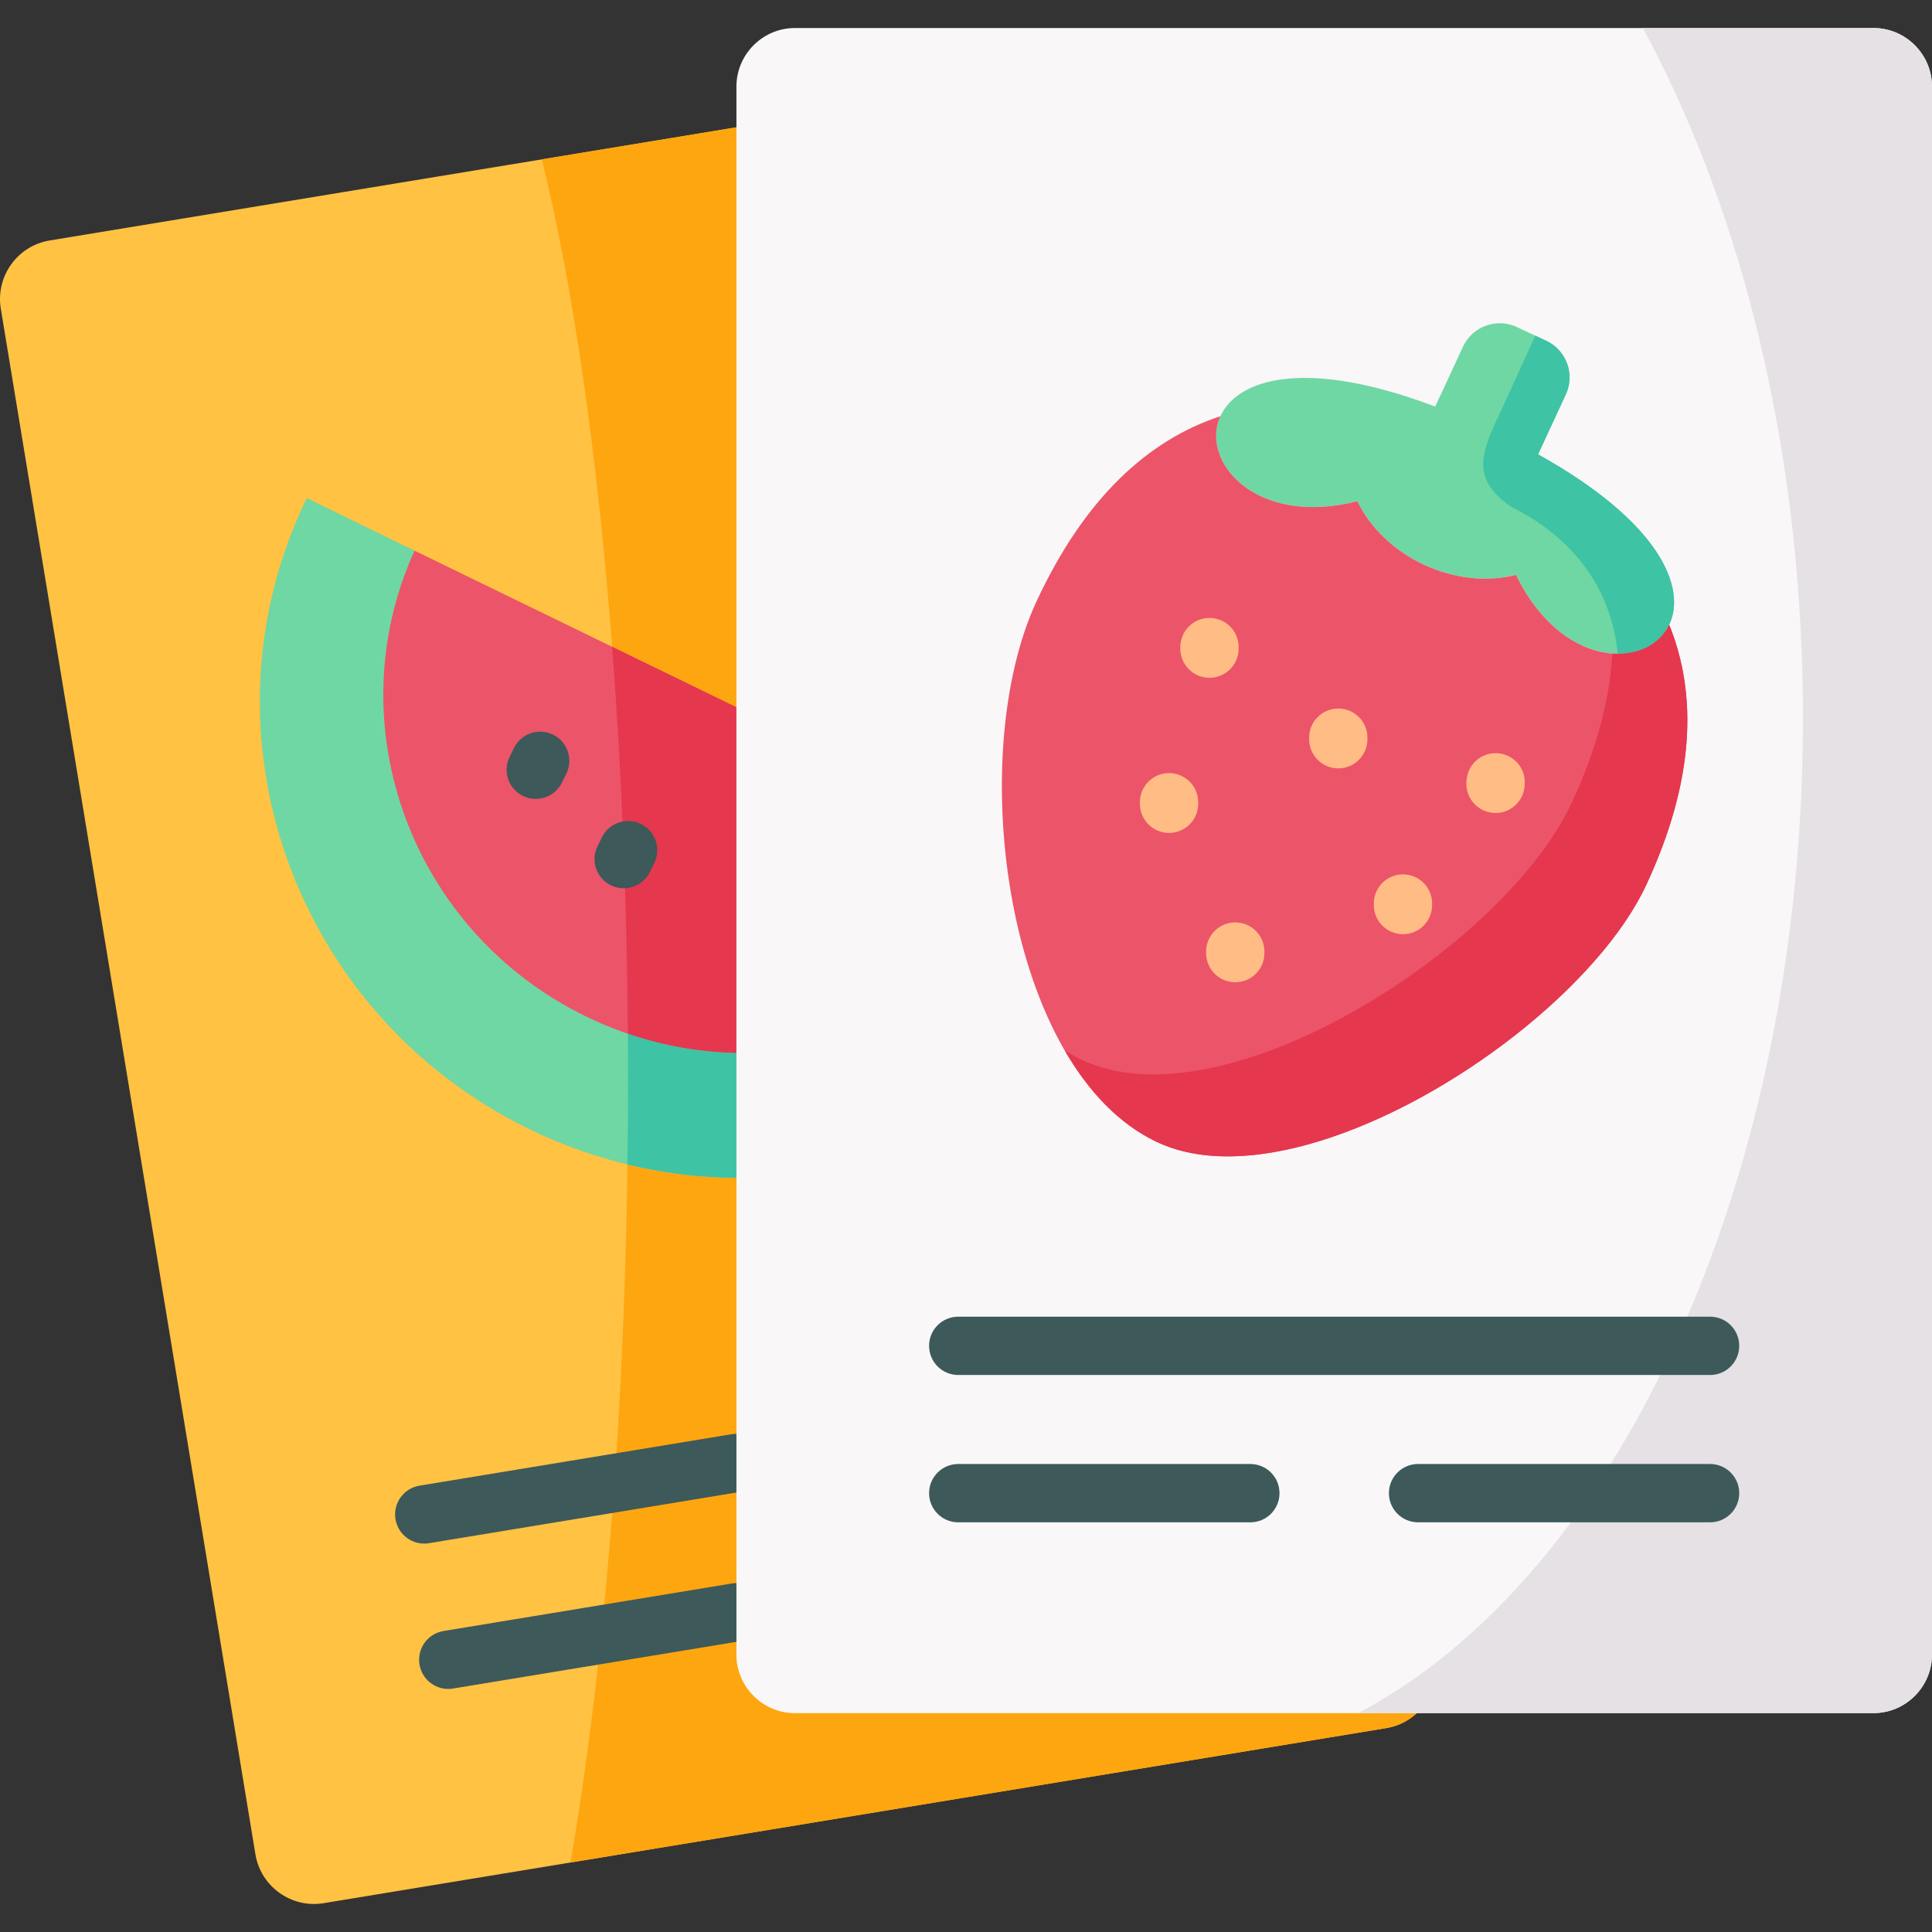
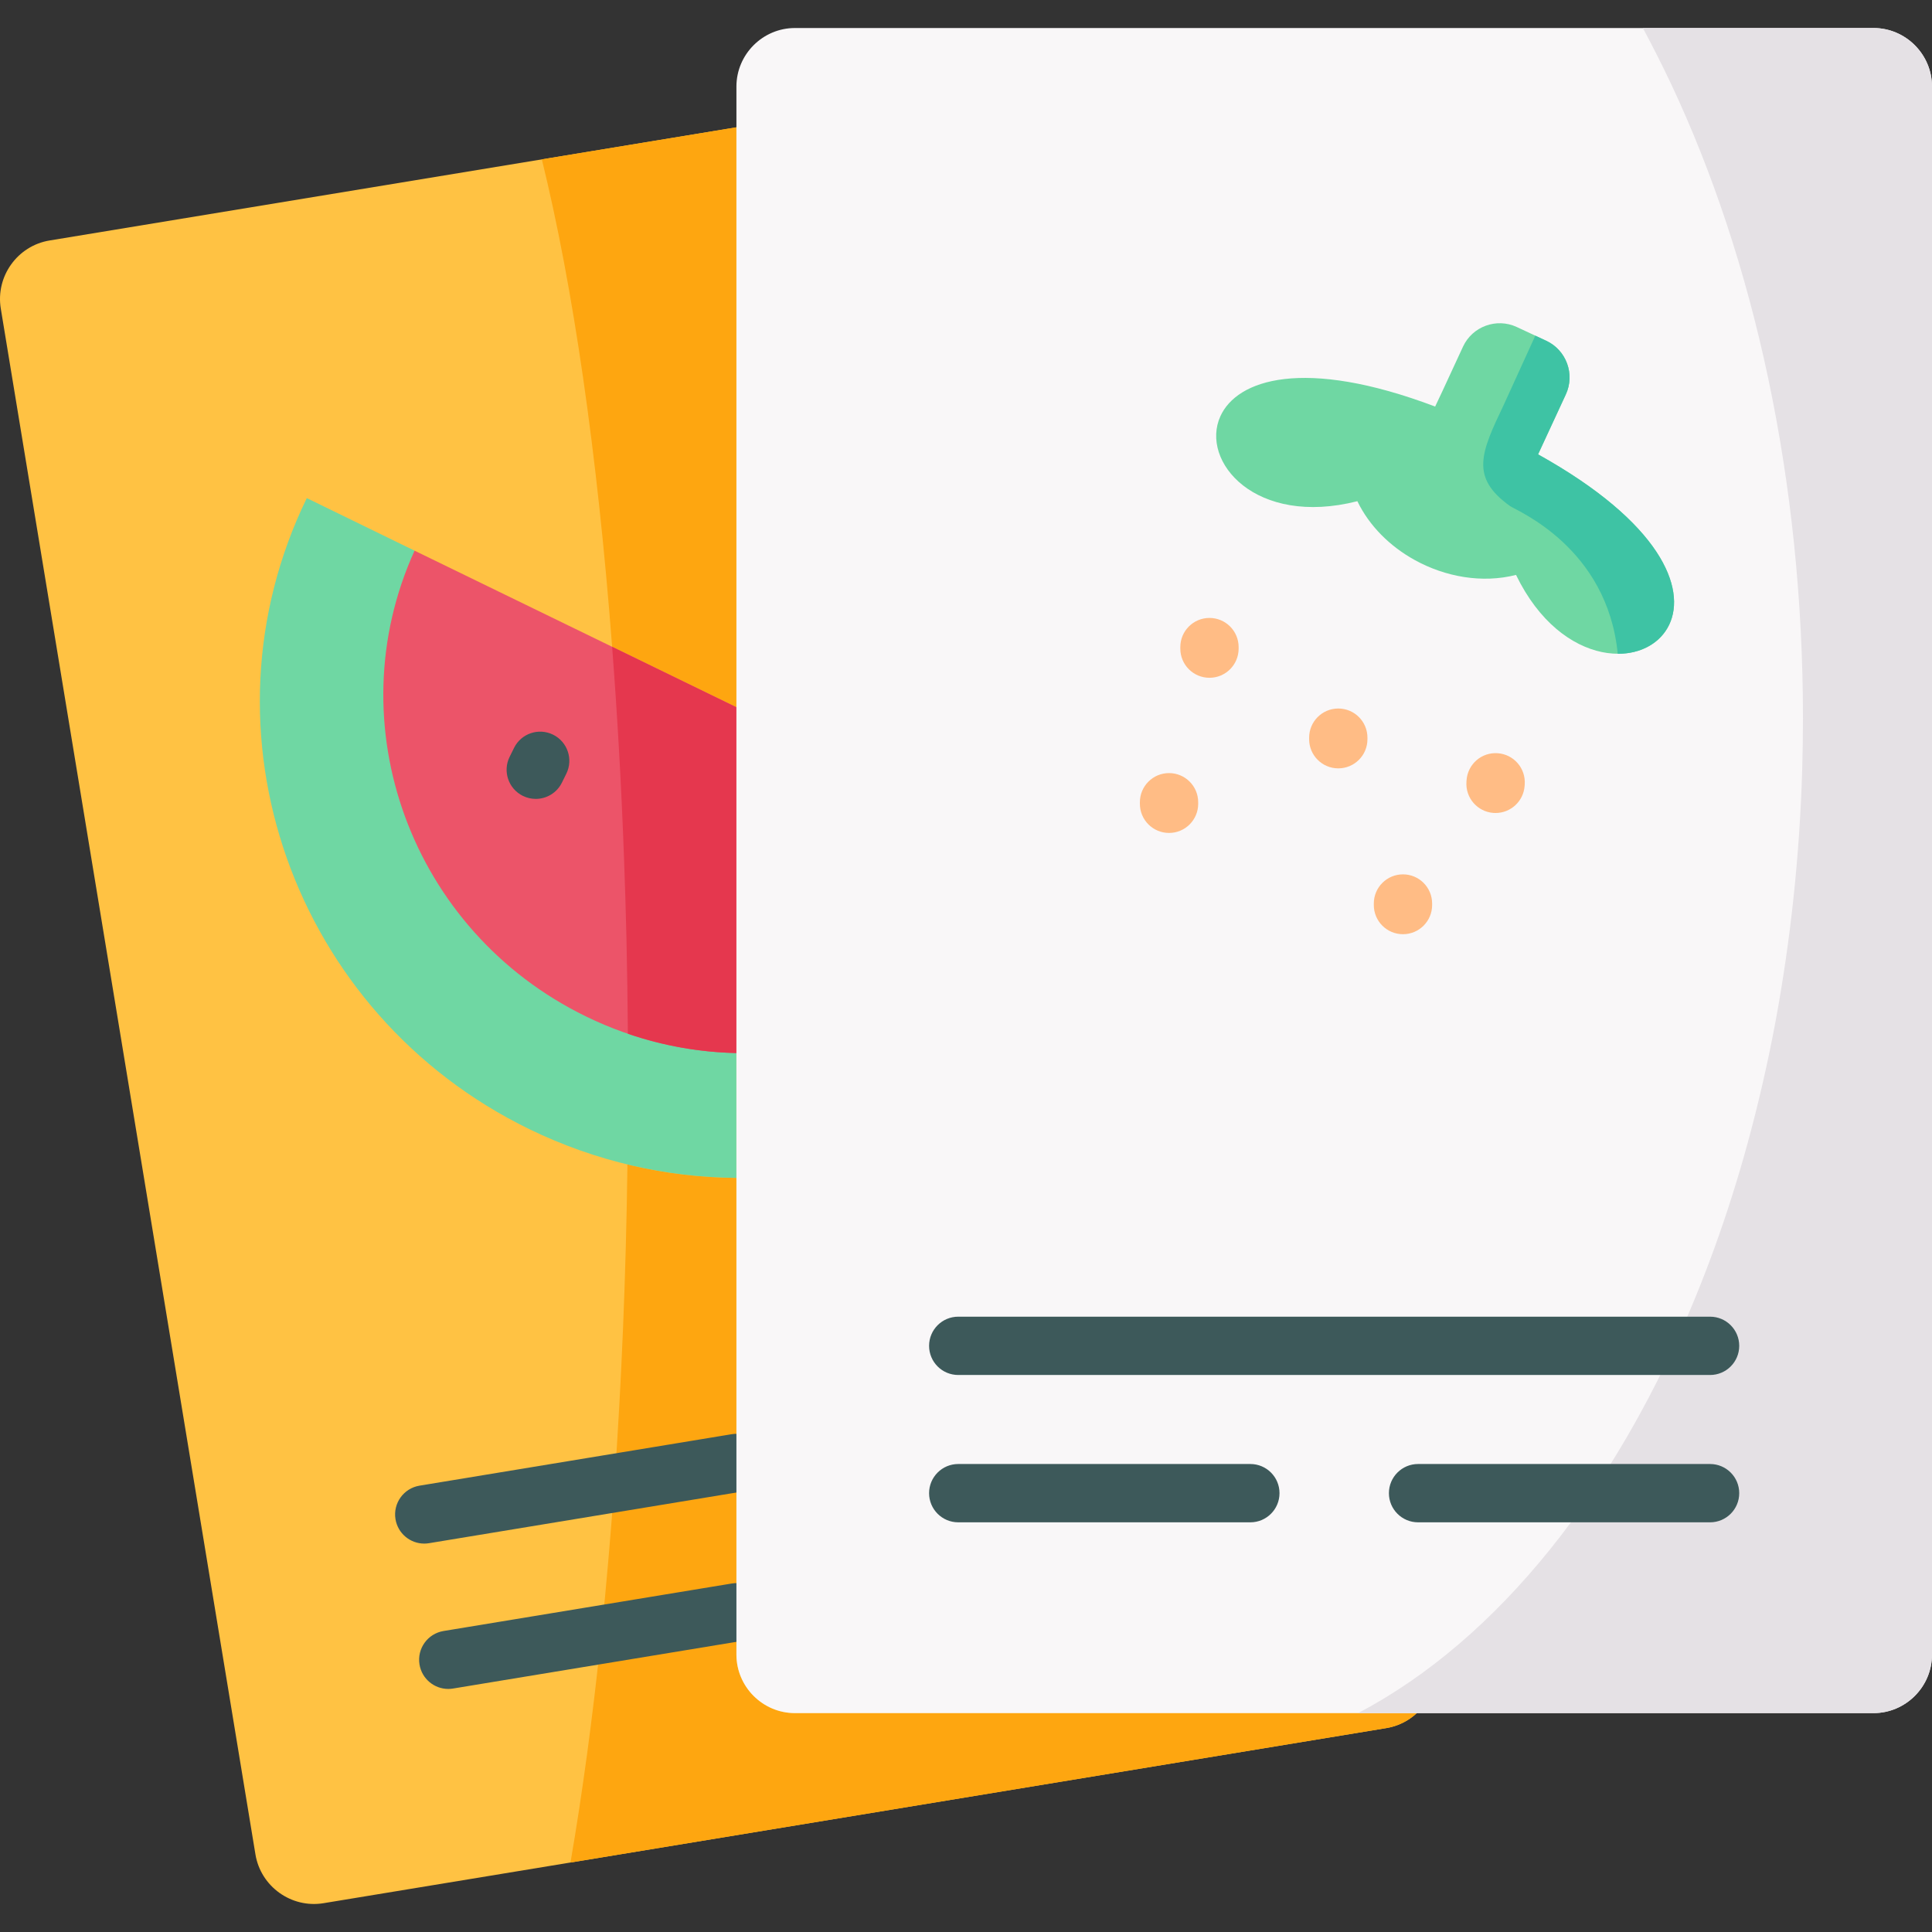
<svg xmlns="http://www.w3.org/2000/svg" id="Capa_1" height="512" viewBox="0 0 512 512" width="512">
  <rect x="0" y="0" width="512" height="512" fill="#333333" stroke="none" />
  <g>
    <g clip-rule="evenodd" fill-rule="evenodd">
      <path d="m294.768 17.325-281.623 46.403c-8.527 1.402-14.338 9.52-12.936 18.047l67.485 409.654c1.402 8.527 9.52 14.339 18.047 12.937l281.652-46.403c8.498-1.402 14.338-9.52 12.936-18.047l-67.515-409.654c-1.401-8.528-9.52-14.339-18.046-12.937z" fill="#ffc243" />
      <path d="m159.359 433.17c-2.278 21.873-5.023 42.139-8.176 60.42l216.21-35.627c3.125-.526 5.899-1.927 8.06-3.972h-15.535-149.252c-8.527 0-15.506-6.979-15.506-15.507v-11.214-39.57-75.547c-9.607-.088-19.273-1.227-28.881-3.563-.38 29.495-1.577 57.821-3.446 84.425-.992 13.902-2.16 27.306-3.474 40.155zm35.801-399.433-51.57 8.498c8.235 33.408 14.718 77.913 18.631 129.163l32.94 16.032v-153.693z" fill="#fea610" />
      <path d="m109.862 145.933c-5.402 45.06 56.944 102.968 85.299 133.135v33.087c-18.426-.146-37.145-4.293-54.87-12.908-62.698-30.517-89.096-105.392-58.989-167.243z" fill="#6fd7a3" />
      <path d="m109.862 145.933 85.299 41.497v91.638c-13.404-.292-26.983-3.417-39.861-9.695-46.373-22.574-66.347-77.416-45.438-123.44z" fill="#ec5469" />
-       <path d="m195.16 187.43-32.94-16.032c1.372 17.93 2.453 36.678 3.154 56.098.263 6.95.467 13.959.642 21.055.175 8.381.321 16.85.38 25.406 9.461 3.241 19.156 4.906 28.764 5.11z" fill="#e5374e" />
-       <path d="m195.16 279.068c-9.607-.204-19.302-1.869-28.764-5.11.029 4.088.058 8.177.058 12.324 0 7.505-.058 14.952-.175 22.311 9.607 2.336 19.273 3.475 28.881 3.563z" fill="#3ec3a4" />
+       <path d="m195.16 187.43-32.94-16.032c1.372 17.93 2.453 36.678 3.154 56.098.263 6.95.467 13.959.642 21.055.175 8.381.321 16.85.38 25.406 9.461 3.241 19.156 4.906 28.764 5.11" fill="#e5374e" />
    </g>
    <g>
      <path d="m112.423 409.067c-3.714 0-6.991-2.686-7.615-6.471-.694-4.21 2.157-8.186 6.367-8.88l82.728-13.638c4.208-.698 8.186 2.156 8.88 6.367.694 4.21-2.157 8.186-6.367 8.88l-82.728 13.638c-.425.07-.848.104-1.265.104z" fill="#3d595a" />
    </g>
    <g>
      <path d="m118.788 447.585c-3.715 0-6.991-2.686-7.615-6.471-.694-4.21 2.157-8.186 6.367-8.88l76.363-12.586c4.217-.697 8.186 2.156 8.88 6.367.694 4.21-2.157 8.186-6.367 8.88l-76.363 12.586c-.425.07-.848.104-1.265.104z" fill="#3d595a" />
    </g>
    <g>
-       <path d="m165.281 235.399c-1.149 0-2.315-.257-3.414-.8-3.826-1.889-5.396-6.523-3.507-10.349l1.168-2.366c1.89-3.826 6.523-5.395 10.348-3.508 3.826 1.889 5.396 6.522 3.507 10.349l-1.168 2.366c-1.347 2.727-4.086 4.308-6.934 4.308z" fill="#3d595a" />
-     </g>
+       </g>
    <g>
      <path d="m141.978 211.716c-1.149 0-2.315-.257-3.415-.8-3.826-1.889-5.395-6.523-3.506-10.349l1.168-2.365c1.89-3.826 6.521-5.396 10.349-3.507 3.826 1.889 5.395 6.523 3.506 10.349l-1.168 2.365c-1.347 2.726-4.086 4.307-6.934 4.307z" fill="#3d595a" />
    </g>
    <path clip-rule="evenodd" d="m210.666 7.425h285.828c8.527 0 15.506 6.979 15.506 15.507v415.553c0 8.527-6.979 15.507-15.506 15.507h-285.828c-8.527 0-15.506-6.979-15.506-15.507v-415.553c0-8.527 6.979-15.507 15.506-15.507z" fill="#f9f7f8" fill-rule="evenodd" />
    <path clip-rule="evenodd" d="m470.563 270.541c-2.044 11.009-4.526 21.756-7.359 32.181-5.256 19.245-11.827 37.321-19.507 53.937-2.92 6.308-5.986 12.411-9.228 18.281-4.001 7.271-8.235 14.222-12.703 20.763-3.533 5.227-7.184 10.192-10.98 14.893-15.156 18.836-32.326 33.641-50.87 43.395h136.577c8.527 0 15.506-6.979 15.506-15.507v-11.214-39.57-75.547-33.087-91.636-153.693-10.805c0-8.527-6.979-15.507-15.506-15.507h-61.119c2.599 4.818 5.11 9.812 7.534 14.923 21.901 46.607 34.896 104.837 34.896 168.003 0 4.643-.088 9.257-.204 13.842-.701 22.953-3.124 45.176-7.037 66.348z" fill="#e5e1e5" fill-rule="evenodd" />
    <g>
      <path d="m453.187 364.386h-199.243c-4.268 0-7.726-3.459-7.726-7.726s3.459-7.726 7.726-7.726h199.243c4.268 0 7.726 3.459 7.726 7.726s-3.458 7.726-7.726 7.726z" fill="#3d595a" />
    </g>
    <g>
      <path d="m331.357 403.43h-77.413c-4.268 0-7.726-3.459-7.726-7.726s3.459-7.726 7.726-7.726h77.413c4.268 0 7.726 3.459 7.726 7.726 0 4.266-3.458 7.726-7.726 7.726z" fill="#3d595a" />
    </g>
    <g>
      <path d="m453.187 403.43h-77.384c-4.268 0-7.726-3.459-7.726-7.726s3.459-7.726 7.726-7.726h77.384c4.268 0 7.726 3.459 7.726 7.726 0 4.266-3.458 7.726-7.726 7.726z" fill="#3d595a" />
    </g>
    <path clip-rule="evenodd" d="m401.763 152.358c12.148 25.056 34.955 25.056 40.591 13.2 4.585-9.608-2.103-26.983-34.75-45.147l7.359-15.886c2.482-5.344.146-11.739-5.198-14.222l-7.826-3.65c-5.344-2.482-11.739-.146-14.221 5.198l-5.461 11.798-1.927 4.088c-34.955-13.2-52.534-7.096-56.914 2.57-5.432 11.973 9.286 29.378 36.298 22.515 3.183 6.6 8.673 11.973 15.156 15.565 8.175 4.526 17.957 6.249 26.893 3.971z" fill="#6fd7a3" fill-rule="evenodd" />
    <path clip-rule="evenodd" d="m400.215 134.135c1.811 1.256 25.756 10.951 28.501 39.132 6.162.029 11.33-2.862 13.637-7.709 4.585-9.608-2.103-26.983-34.75-45.147l7.359-15.886c2.482-5.344.146-11.739-5.198-14.222l-2.891-1.343-8.352 18.31c-6.044 12.673-9.023 19.243 1.694 26.865z" fill="#3ec3a4" fill-rule="evenodd" />
-     <path clip-rule="evenodd" d="m401.763 152.358c-16.032 4.059-34.838-4.672-42.051-19.537-27.012 6.863-41.729-10.542-36.298-22.515-19.01 6.249-35.918 21.493-48.738 49.09-19.098 41.117-8.293 124.082 31.772 143.18 37.524 17.872 112.047-29.757 129.861-68.13 12.82-27.596 13.55-50.345 6.045-68.889-5.636 11.857-28.443 11.857-40.591-13.199z" fill="#ec5469" fill-rule="evenodd" />
-     <path clip-rule="evenodd" d="m416.539 212.72c-9.403 20.237-34.546 43.045-61.733 57.471-24.384 12.937-50.402 19.128-68.157 10.659-1.548-.73-3.037-1.577-4.497-2.482 6.308 10.893 14.397 19.478 24.296 24.209 11.681 5.578 26.983 4.789 43.043-.117 35.422-10.805 74.552-41.614 86.817-68.013 12.82-27.596 13.55-50.345 6.045-68.889-2.307 4.848-7.476 7.739-13.637 7.709-.467-.029-.964-.029-1.431-.058-.642 11.885-4.029 25.055-10.746 39.511z" fill="#e5374e" fill-rule="evenodd" />
    <g>
      <path d="m320.523 179.621c-4.268 0-7.726-3.459-7.726-7.726v-.409c0-4.267 3.459-7.726 7.726-7.726s7.726 3.459 7.726 7.726v.409c.001 4.266-3.458 7.726-7.726 7.726z" fill="#ffbc85" />
    </g>
    <g>
      <path d="m309.807 220.738c-4.268 0-7.726-3.459-7.726-7.726v-.409c0-4.267 3.459-7.726 7.726-7.726 4.268 0 7.726 3.459 7.726 7.726v.409c0 4.267-3.459 7.726-7.726 7.726z" fill="#ffbc85" />
    </g>
    <g>
-       <path d="m327.357 260.307c-4.268 0-7.726-3.459-7.726-7.726v-.408c0-4.267 3.459-7.726 7.726-7.726s7.726 3.459 7.726 7.726v.408c0 4.267-3.458 7.726-7.726 7.726z" fill="#ffbc85" />
-     </g>
+       </g>
    <g>
      <path d="m354.661 203.625c-4.268 0-7.726-3.459-7.726-7.726v-.409c0-4.267 3.459-7.726 7.726-7.726 4.268 0 7.726 3.459 7.726 7.726v.409c0 4.267-3.458 7.726-7.726 7.726z" fill="#ffbc85" />
    </g>
    <g>
      <path d="m396.34 215.453c-.185 0-.37-.007-.558-.02-4.256-.304-7.46-4-7.157-8.257l.029-.409c.304-4.257 3.976-7.465 8.258-7.157 4.256.304 7.46 4 7.157 8.257l-.029.409c-.291 4.069-3.683 7.177-7.7 7.177z" fill="#ffbc85" />
    </g>
    <g>
      <path d="m371.802 247.575c-4.268 0-7.726-3.459-7.726-7.726v-.409c0-4.267 3.459-7.726 7.726-7.726s7.726 3.459 7.726 7.726v.409c0 4.267-3.459 7.726-7.726 7.726z" fill="#ffbc85" />
    </g>
  </g>
</svg>